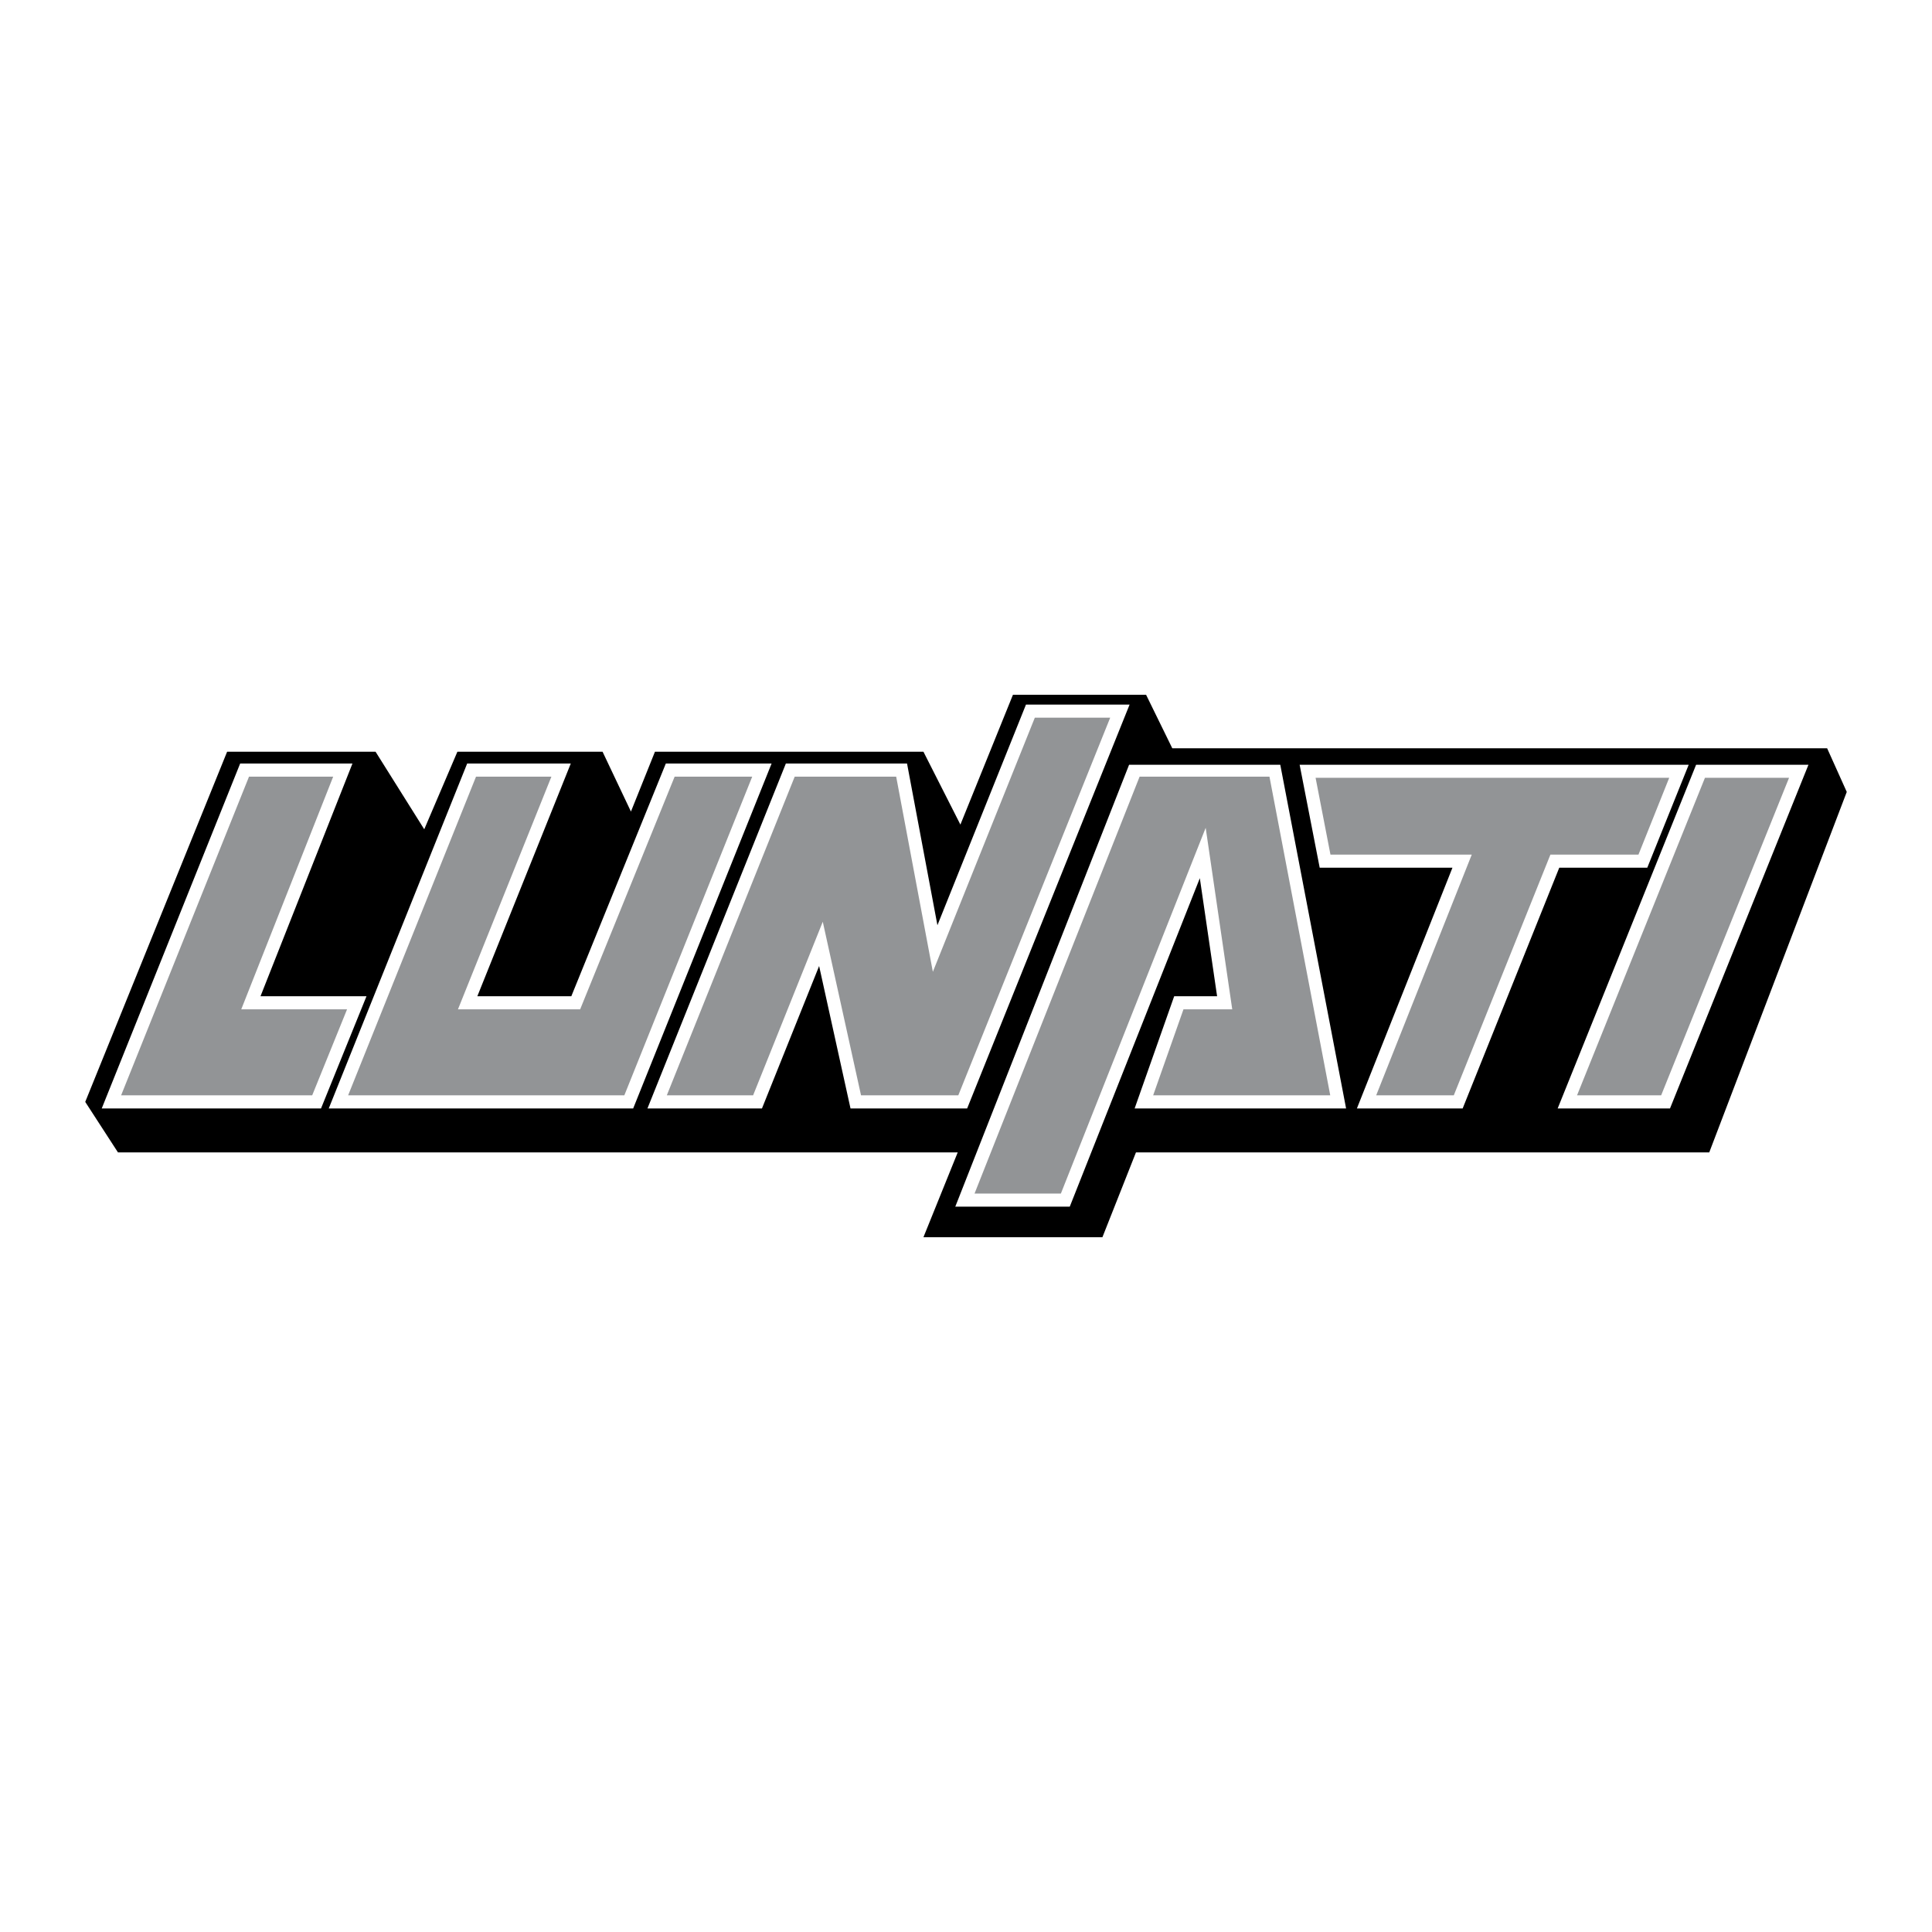
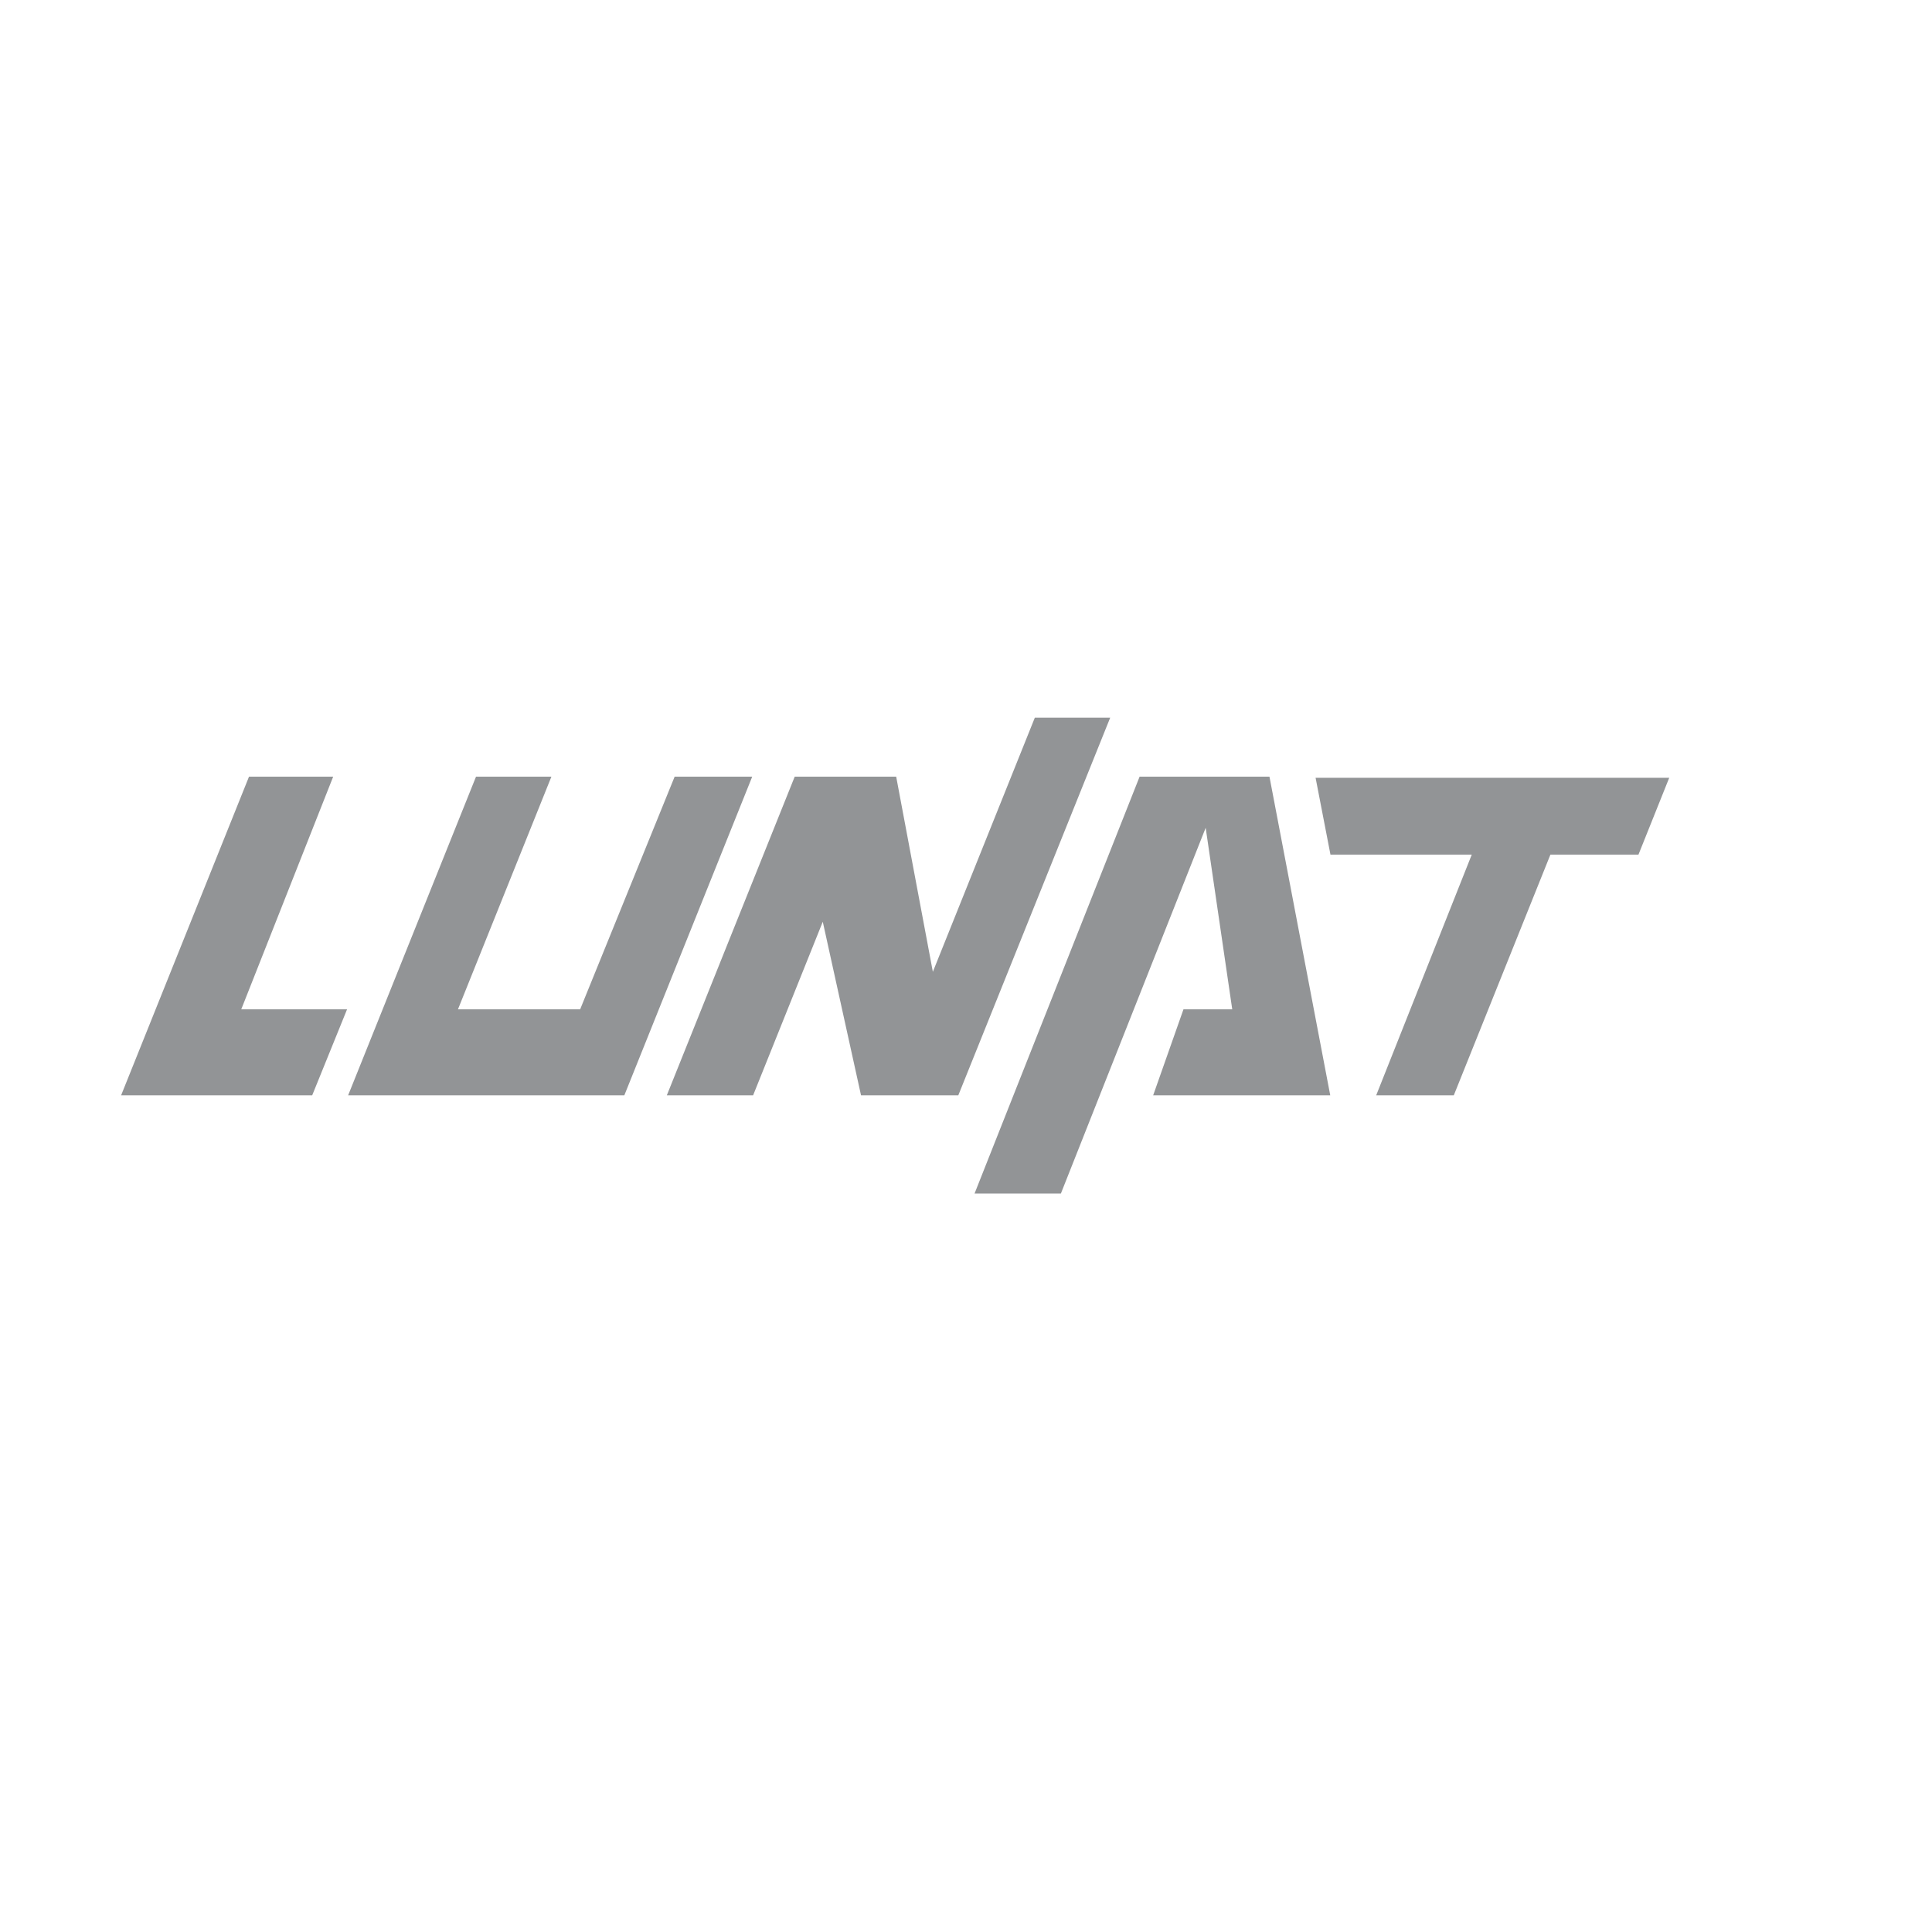
<svg xmlns="http://www.w3.org/2000/svg" width="2500" height="2500" viewBox="0 0 192.756 192.756">
  <g fill-rule="evenodd" clip-rule="evenodd">
-     <path fill="#fff" d="M0 0h192.756v192.756H0V0z" />
-     <path d="M22.66 74.999L8.504 109.936l3.267 5.041H95.55l-3.419 8.461h17.857l3.346-8.461h57.197l13.721-35.967-1.959-4.355h-65.334l-2.613-5.336h-13.285l-5.242 12.952-3.688-7.272H65.345l-2.396 5.971-2.831-5.971H45.635l-3.308 7.74-4.858-7.74H22.66z" />
    <path fill="#fff" d="M36.565 99.396H25.99l9.173-23.217H23.96l-13.809 34.409h21.878l4.536-11.192z" />
    <path fill="#929496" d="M31.148 109.281H12.083l12.761-31.795h8.398l-9.173 23.217h10.556l-3.477 8.578z" />
-     <path fill="#fff" d="M76.982 76.179H66.429L57 99.396h-9.376l9.322-23.217H46.609L32.8 110.588h30.373l13.809-34.409z" />
    <path fill="#929496" d="M62.29 109.281H34.733l12.76-31.795h7.521l-9.324 23.217h12.19l9.429-23.217h7.74L62.29 109.281z" />
    <path fill="#fff" d="M96.493 110.588l.165-.41 16.041-39.879h-10.338l-8.834 22.012-3.031-16.132H78.405l-13.809 34.409h11.426l5.702-14.207 3.131 14.207h11.638z" />
    <path fill="#929496" d="M82.088 91.963l-6.95 17.318h-8.61l12.761-31.795h10.123l3.659 19.471 10.173-25.352h7.52L95.61 109.281h-9.705l-3.817-17.318z" />
-     <path fill="#fff" d="M127.734 76.303h-15.086l-16.986 43.191-.354.895h11.422l12.977-32.771 1.723 11.778h-4.282l-3.945 11.192h21.096l-6.565-34.285z" />
+     <path fill="#fff" d="M127.734 76.303h-15.086l-16.986 43.191-.354.895h11.422l12.977-32.771 1.723 11.778l-3.945 11.192h21.096l-6.565-34.285z" />
    <path fill="#929496" d="M118.074 100.703h4.867l-2.65-18.112-14.447 36.491H97.23l16.469-41.596h12.955l6.065 31.795h-17.668l3.023-8.578z" />
-     <path fill="#fff" d="M164.35 86.57l4.13-10.267h-38.814l2 10.267h13.246l-9.533 24.018h10.551l9.638-24.018h8.782z" />
    <path fill="#929496" d="M145.045 109.281h-7.742l9.535-24.018H132.74l-1.484-7.663h35.283l-3.068 7.663h-8.785l-9.641 24.018z" />
    <path fill="#fff" d="M169.219 76.303l-13.809 34.285h11.207l13.811-34.285h-11.209z" />
-     <path fill="#929496" d="M165.734 109.281h-8.392L170.104 77.6h8.39l-12.76 31.681z" />
  </g>
</svg>